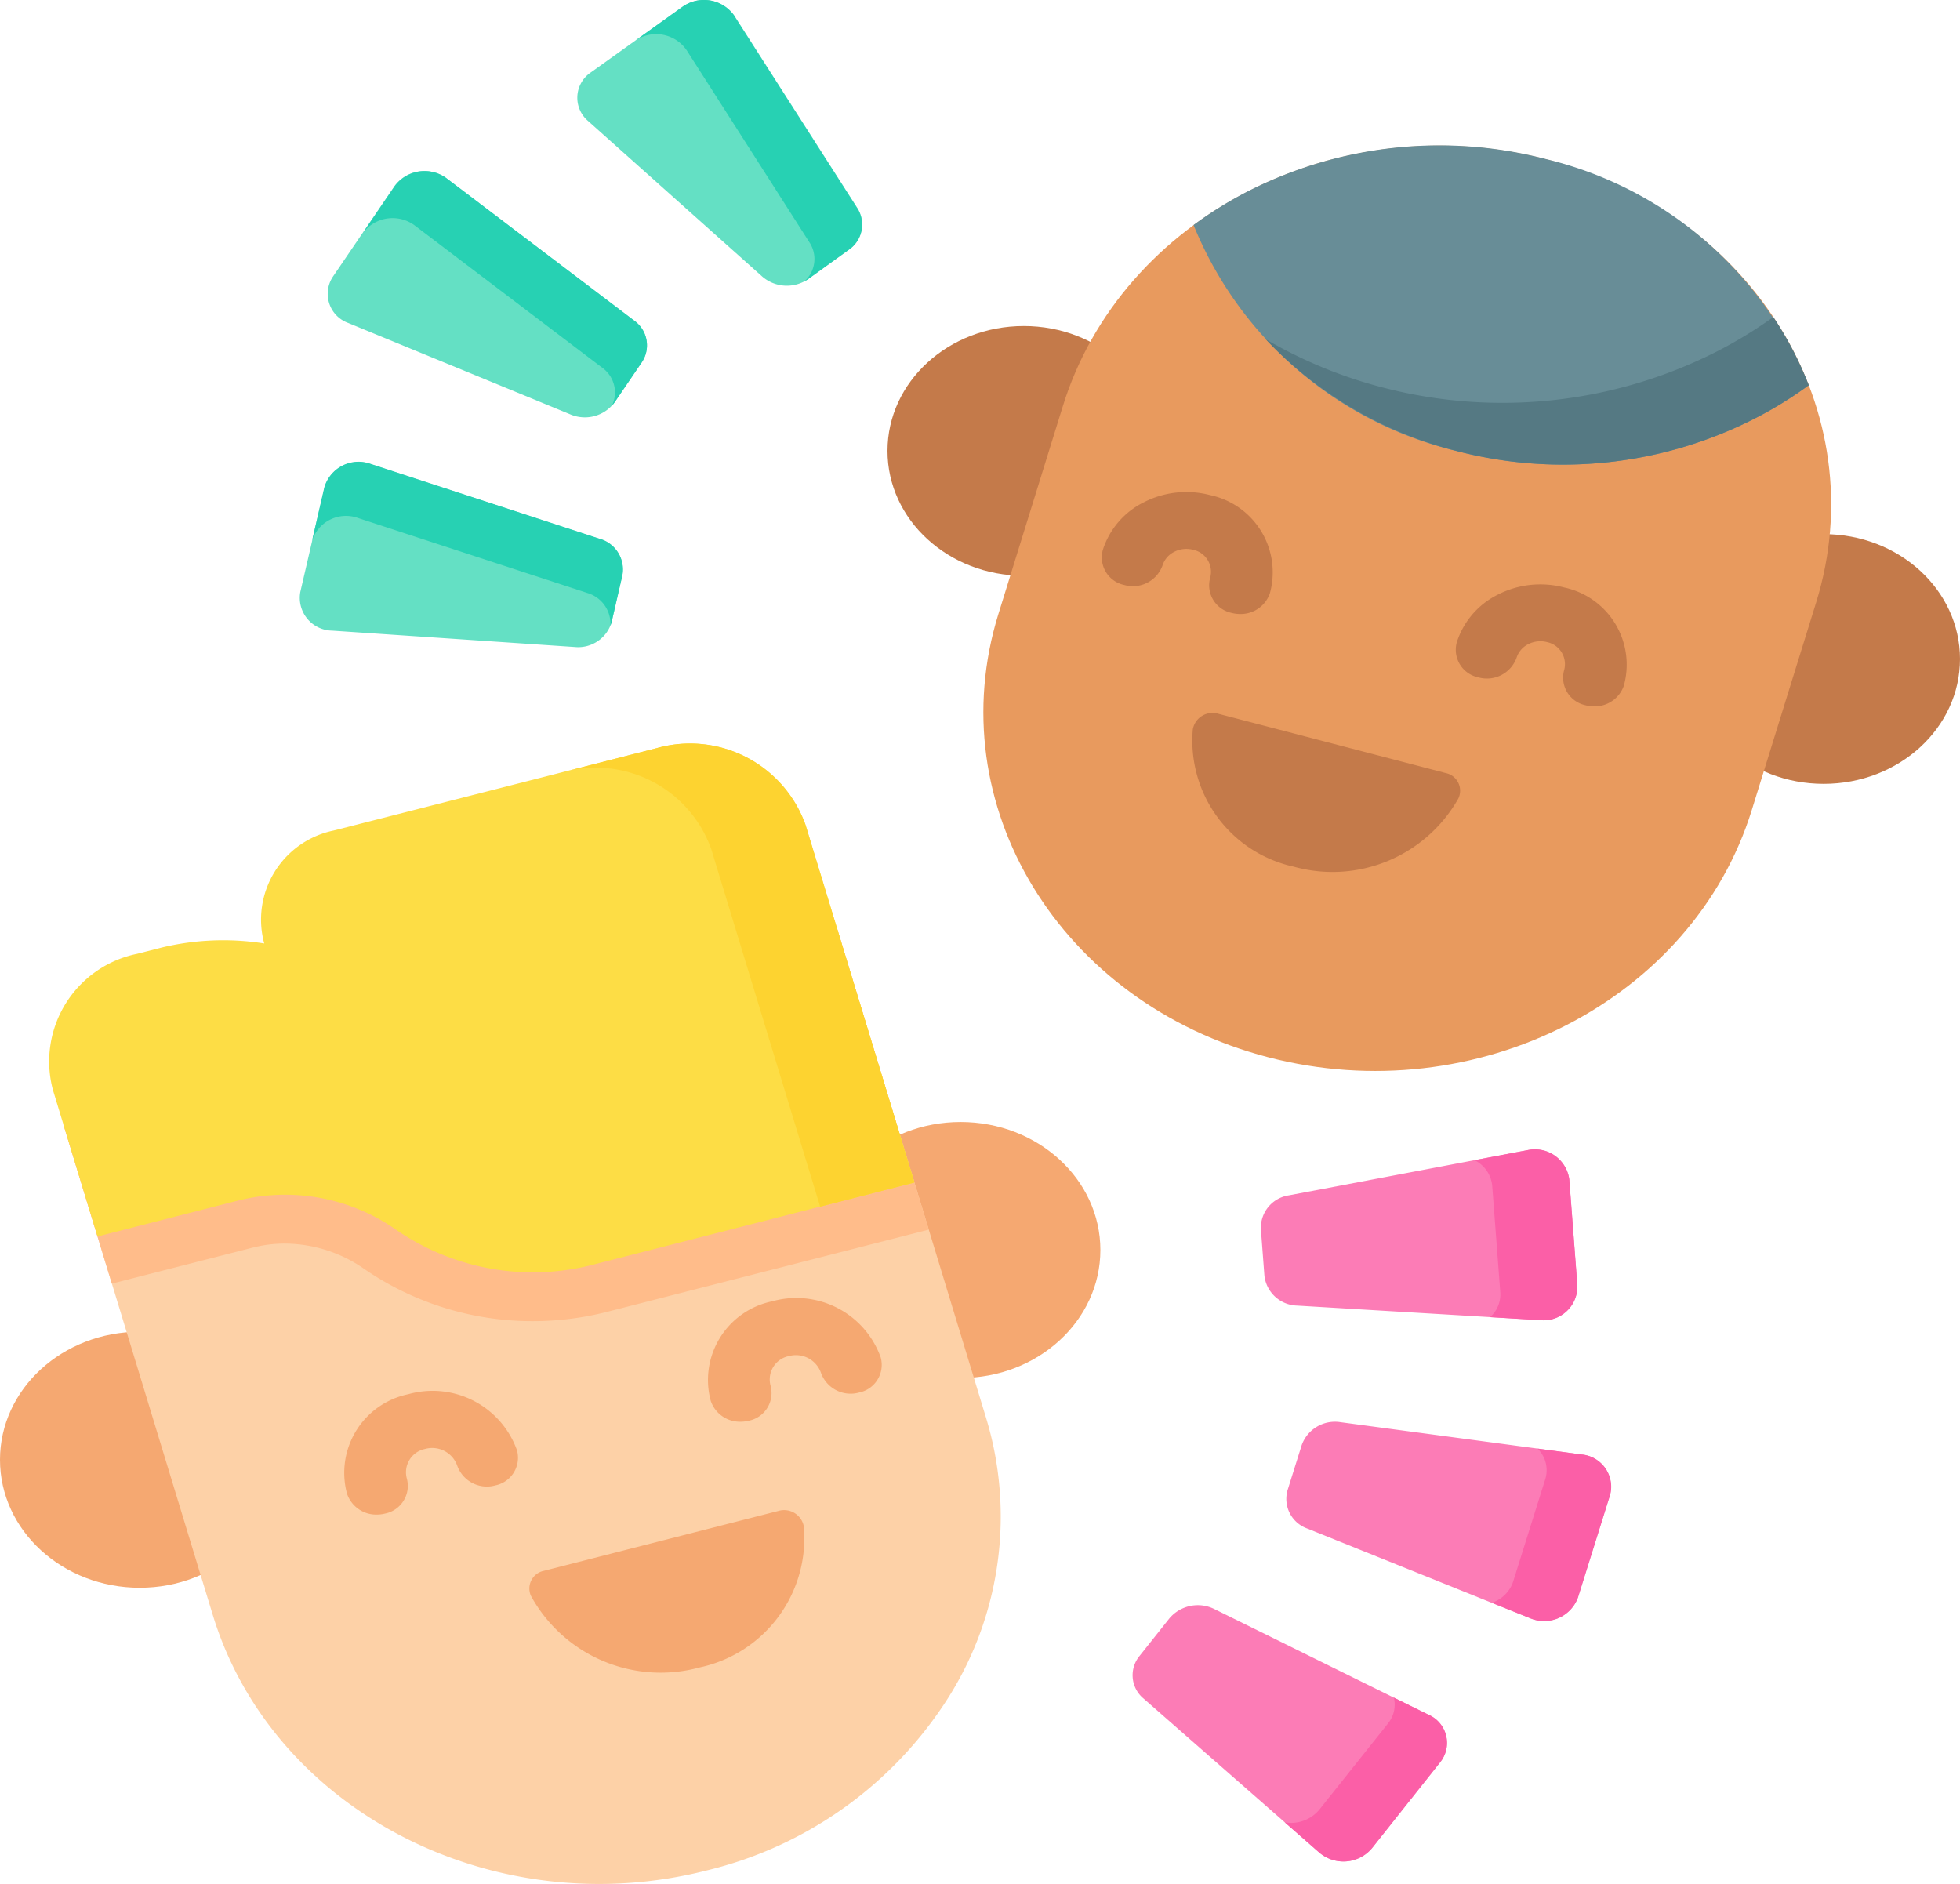
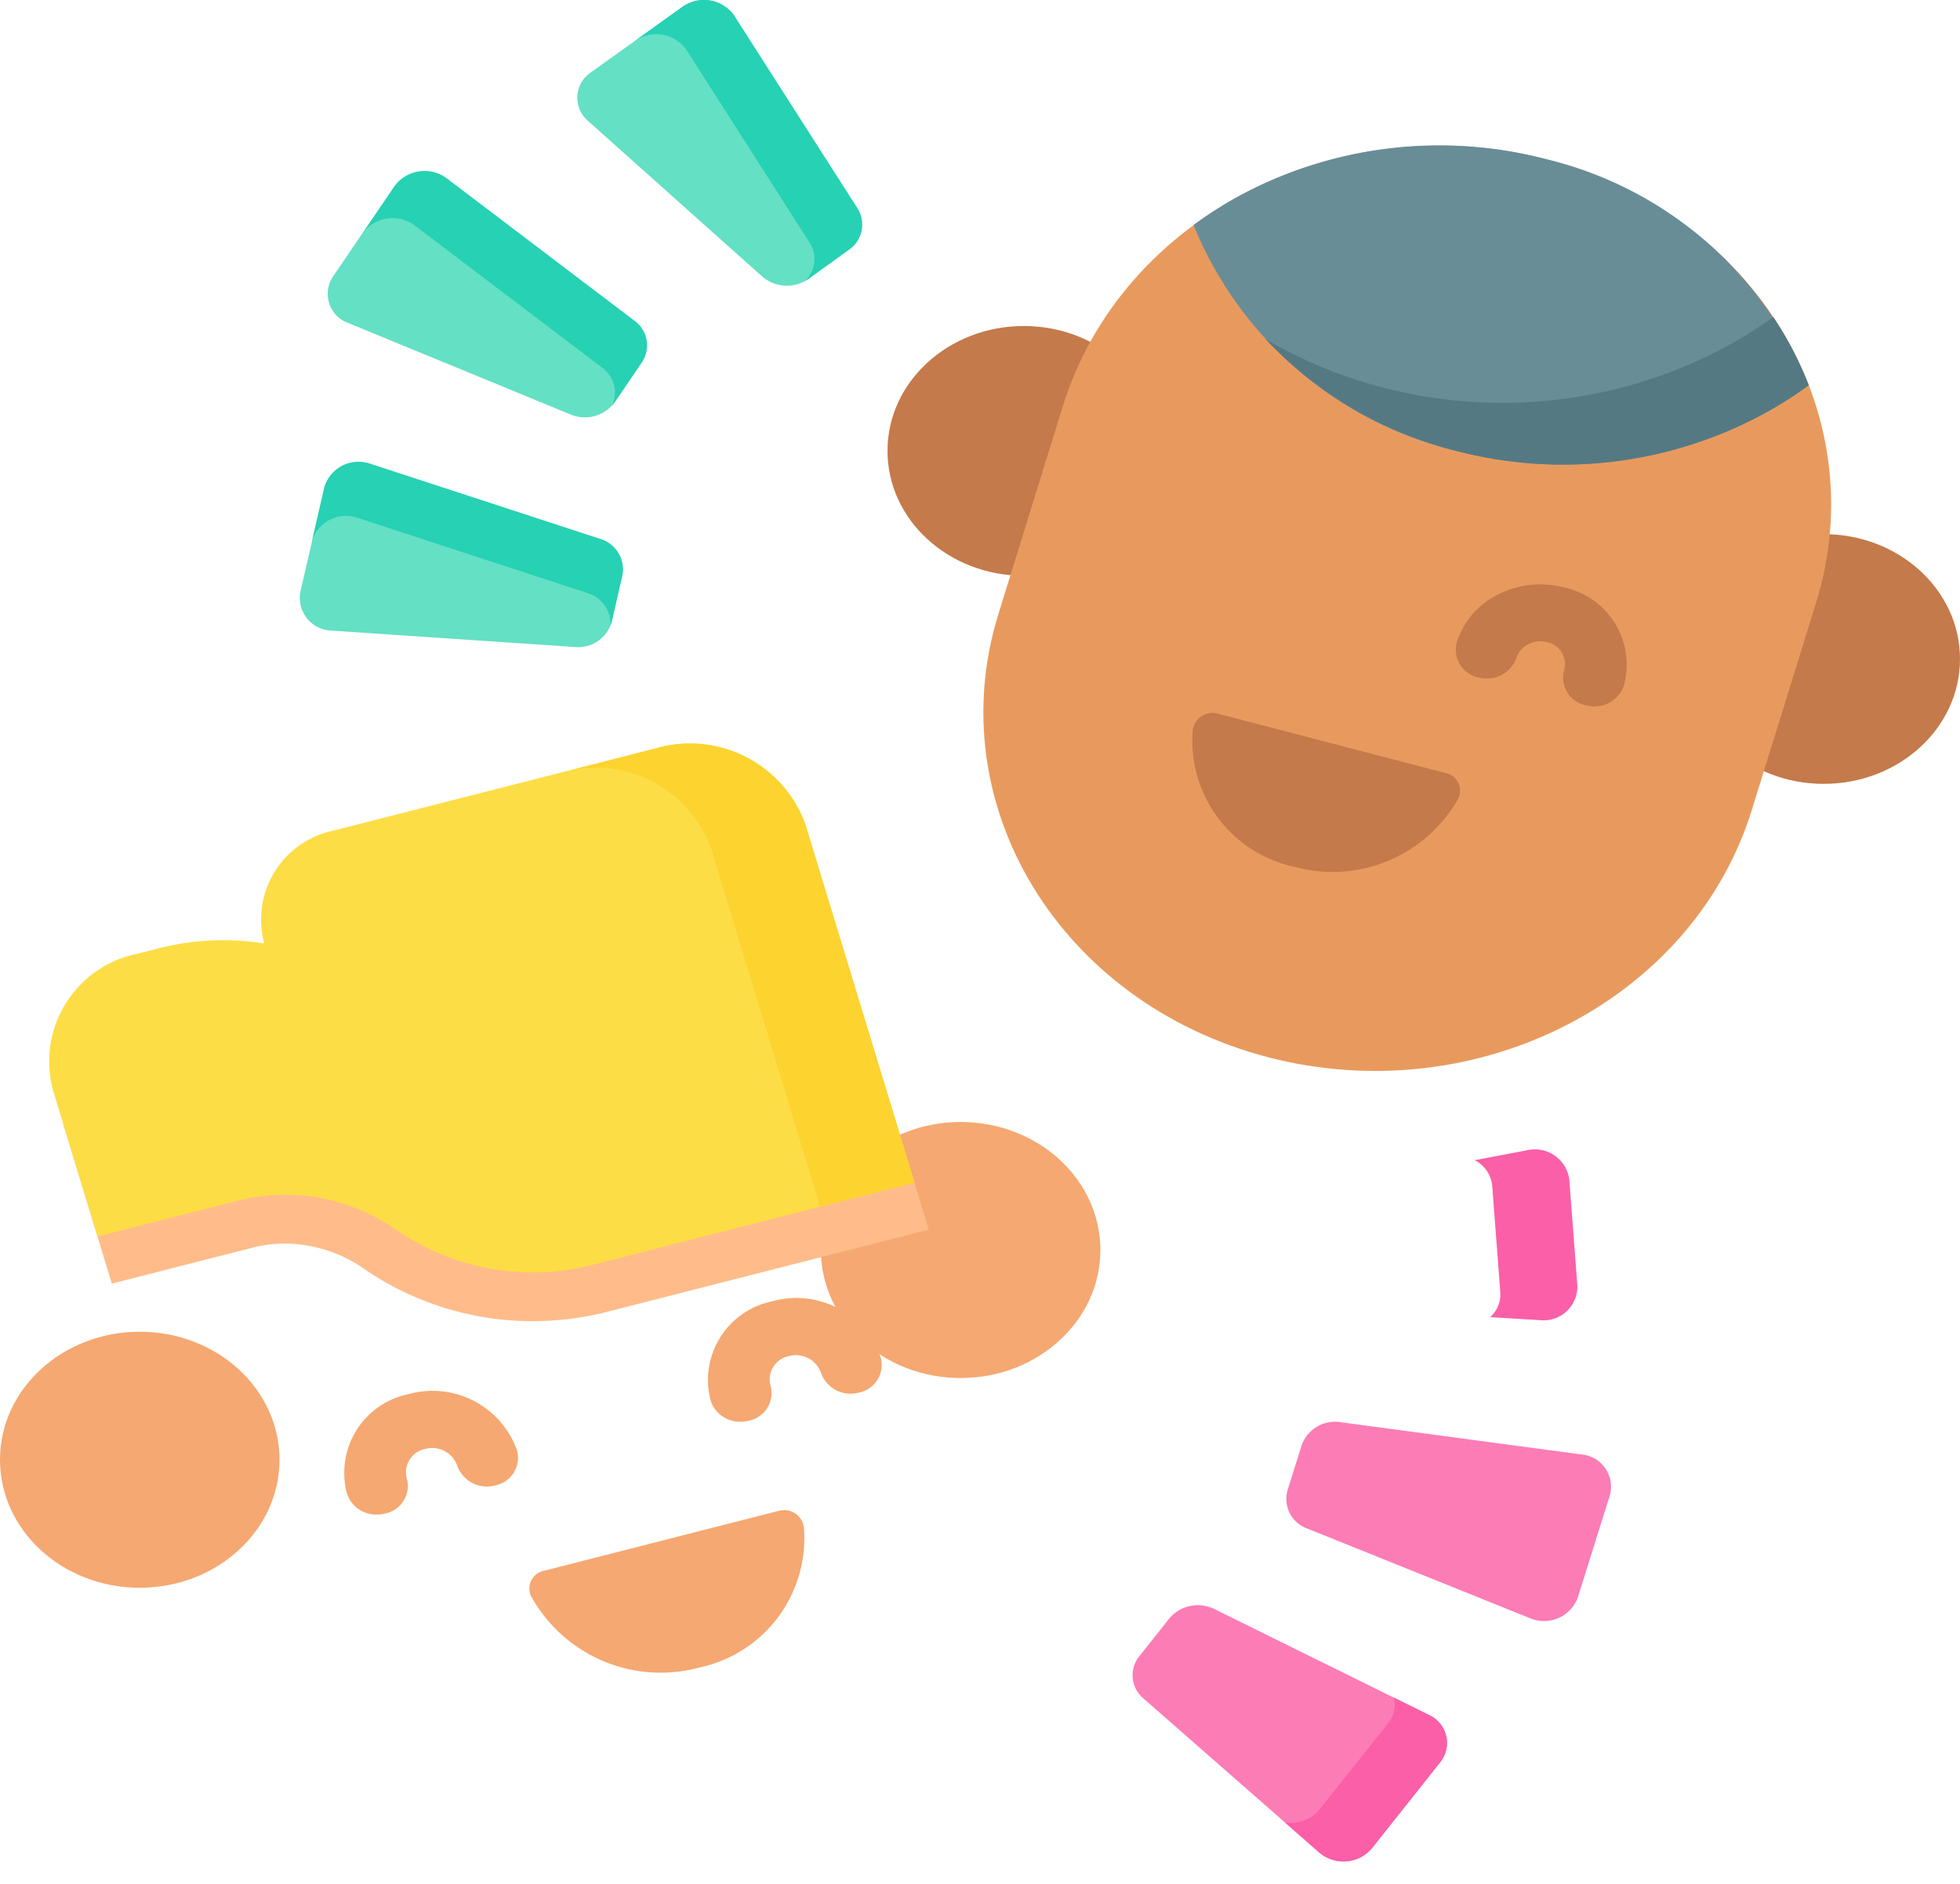
<svg xmlns="http://www.w3.org/2000/svg" id="laugh" width="40.576" height="39" viewBox="0 0 40.576 39">
  <ellipse id="Ellipse_13" data-name="Ellipse 13" cx="2.893" cy="2.65" rx="2.893" ry="2.65" transform="translate(0 27.569)" fill="#f5a871" />
  <ellipse id="Ellipse_14" data-name="Ellipse 14" cx="2.893" cy="2.65" rx="2.893" ry="2.65" transform="translate(16.994 23.227)" fill="#f5a871" />
-   <path id="Path_72" data-name="Path 72" d="M46.075,267.636a8.193,8.193,0,0,1-5.005,3.594c-4.419,1.129-9-1.238-10.234-5.287l-2.089-6.86-1.008-3.311,16.006-4.089,1.914,6.284,1.183,3.887A7.022,7.022,0,0,1,46.075,267.636Z" transform="translate(-26.431 -232.511)" fill="#fdd1a7" />
  <path id="Path_73" data-name="Path 73" d="M45.659,257.966l-6.65,1.7a6.249,6.249,0,0,1-1.548.195,6.14,6.14,0,0,1-3.491-1.083,2.893,2.893,0,0,0-1.641-.523,2.682,2.682,0,0,0-.663.083l-2.919.746-1.008-3.311,16.006-4.089Z" transform="translate(-26.432 -232.511)" fill="#ffbc8a" />
  <path id="Path_74" data-name="Path 74" d="M36.692,202.295,30.007,204a1.883,1.883,0,0,0-1.439,2.338,5.44,5.44,0,0,0-2.125.085l-.51.13a2.275,2.275,0,0,0-1.738,2.823l.922,3.028,2.92-.746a4,4,0,0,1,3.266.61,4.988,4.988,0,0,0,4.076.719l6.65-1.7-2.255-7.4a2.538,2.538,0,0,0-3.082-1.592Z" transform="translate(-23.098 -186.807)" fill="#fddd45" />
  <path id="Path_75" data-name="Path 75" d="M157.067,203.895l2.254,7.4-1.953.5-2.254-7.4a2.537,2.537,0,0,0-3.082-1.592l1.951-.5A2.538,2.538,0,0,1,157.067,203.895Z" transform="translate(-140.389 -186.815)" fill="#fdd330" />
  <g id="Group_20" data-name="Group 20" transform="translate(7.117 26.879)">
    <path id="Path_76" data-name="Path 76" d="M148.922,410.448a.415.415,0,0,1,.525.323,2.738,2.738,0,0,1-2.155,2.917,3.063,3.063,0,0,1-3.494-1.48.373.373,0,0,1,.269-.52Z" transform="translate(-139.923 -406.049)" fill="#f5a871" />
    <path id="Path_77" data-name="Path 77" d="M98.29,380.661a.637.637,0,0,1-.619-.431,1.662,1.662,0,0,1,1.269-2.061,1.855,1.855,0,0,1,2.25,1.162.584.584,0,0,1-.446.725.652.652,0,0,1-.792-.409.55.55,0,0,0-.667-.344.492.492,0,0,0-.376.611.584.584,0,0,1-.446.725A.705.705,0,0,1,98.29,380.661Z" transform="translate(-97.604 -376.186)" fill="#f5a871" />
    <path id="Path_78" data-name="Path 78" d="M188.8,355.419a.637.637,0,0,1-.619-.431,1.662,1.662,0,0,1,1.269-2.061,1.855,1.855,0,0,1,2.25,1.162.584.584,0,0,1-.446.725.652.652,0,0,1-.792-.409.55.55,0,0,0-.667-.344.493.493,0,0,0-.376.611.584.584,0,0,1-.446.725A.705.705,0,0,1,188.8,355.419Z" transform="translate(-180.584 -352.866)" fill="#f5a871" />
  </g>
  <ellipse id="Ellipse_15" data-name="Ellipse 15" cx="2.822" cy="2.585" rx="2.822" ry="2.585" transform="translate(18.373 6.749)" fill="#c47a4a" />
  <ellipse id="Ellipse_16" data-name="Ellipse 16" cx="2.822" cy="2.585" rx="2.822" ry="2.585" transform="translate(34.932 11.057)" fill="#c47a4a" />
  <path id="Path_79" data-name="Path 79" d="M258.481,44.988l-1.333,4.3c-1.223,3.945,1.277,8.051,5.584,9.172s8.79-1.17,10.013-5.115l1.333-4.3c1.223-3.945-1.277-8.051-5.584-9.172S259.7,41.043,258.481,44.988Z" transform="translate(-236.48 -36.574)" fill="#e89a5e" />
  <path id="Path_80" data-name="Path 80" d="M321.912,44.546a8.186,8.186,0,0,1-1.14.7,8.736,8.736,0,0,1-6.163.658,7.843,7.843,0,0,1-5.432-4.675,8.2,8.2,0,0,1,1.141-.706,8.741,8.741,0,0,1,6.162-.657A7.839,7.839,0,0,1,321.912,44.546Z" transform="translate(-284.468 -36.571)" fill="#688d97" />
  <path id="Path_81" data-name="Path 81" d="M338.326,87.585a8.186,8.186,0,0,1-1.14.7,8.735,8.735,0,0,1-6.162.658,8.177,8.177,0,0,1-3.944-2.313,9.519,9.519,0,0,0,2.421,1,9.8,9.8,0,0,0,6.911-.738,9.111,9.111,0,0,0,1.18-.719A7.152,7.152,0,0,1,338.326,87.585Z" transform="translate(-300.881 -79.61)" fill="#557983" />
  <path id="Path_82" data-name="Path 82" d="M314.023,195.062a.373.373,0,0,1,.264.527A2.992,2.992,0,0,1,310.879,197a2.67,2.67,0,0,1-2.089-2.844.415.415,0,0,1,.527-.321Z" transform="translate(-284.096 -179.059)" fill="#c47a4a" />
-   <path id="Path_83" data-name="Path 83" d="M289.1,136.253a.7.7,0,0,1-.176-.023.584.584,0,0,1-.443-.727.466.466,0,0,0-.353-.58.55.55,0,0,0-.39.042.476.476,0,0,0-.243.282.652.652,0,0,1-.793.405.583.583,0,0,1-.443-.727,1.668,1.668,0,0,1,.854-.988,1.931,1.931,0,0,1,1.366-.146,1.634,1.634,0,0,1,1.238,2.034A.638.638,0,0,1,289.1,136.253Z" transform="translate(-263.428 -123.542)" fill="#c47a4a" />
  <path id="Path_84" data-name="Path 84" d="M377.278,161.3a.7.7,0,0,1-.176-.023.584.584,0,0,1-.443-.727.466.466,0,0,0-.353-.58.549.549,0,0,0-.389.042.476.476,0,0,0-.243.282.653.653,0,0,1-.794.405.584.584,0,0,1-.443-.727,1.669,1.669,0,0,1,.854-.988,1.932,1.932,0,0,1,1.366-.146,1.634,1.634,0,0,1,1.238,2.034A.638.638,0,0,1,377.278,161.3Z" transform="translate(-344.278 -146.677)" fill="#c47a4a" />
  <path id="Path_85" data-name="Path 85" d="M332.261,387.831l.292-.93a.731.731,0,0,1,.8-.475l4.986.668a.67.67,0,0,1,.594.843l-.665,2.12a.745.745,0,0,1-.992.426l-4.613-1.857A.651.651,0,0,1,332.261,387.831Z" transform="translate(-305.605 -356.985)" fill="#fc7cb6" />
-   <path id="Path_86" data-name="Path 86" d="M385.829,394.644l-.664,2.12a.745.745,0,0,1-.992.426l-.794-.319a.688.688,0,0,0,.444-.44l.665-2.12a.626.626,0,0,0-.161-.631l.907.122A.67.67,0,0,1,385.829,394.644Z" transform="translate(-352.497 -363.692)" fill="#fb5fa7" />
-   <path id="Path_87" data-name="Path 87" d="M325.972,315.046l-.073-.965a.678.678,0,0,1,.578-.7l4.934-.935a.718.718,0,0,1,.873.606l.167,2.2a.7.7,0,0,1-.773.711l-5.028-.3A.7.7,0,0,1,325.972,315.046Z" transform="translate(-299.796 -288.635)" fill="#fc7cb6" />
  <path id="Path_88" data-name="Path 88" d="M380.489,315.962l-1.034-.062a.629.629,0,0,0,.211-.517l-.167-2.2a.661.661,0,0,0-.365-.532l1.087-.206a.718.718,0,0,1,.873.606l.168,2.2A.7.7,0,0,1,380.489,315.962Z" transform="translate(-348.607 -288.633)" fill="#fb5fa7" />
  <path id="Path_89" data-name="Path 89" d="M294.1,437.308l.621-.782a.77.77,0,0,1,.933-.195l4.436,2.189a.637.637,0,0,1,.243.978l-1.416,1.784a.771.771,0,0,1-1.091.09l-3.641-3.191A.626.626,0,0,1,294.1,437.308Z" transform="translate(-270.514 -403.021)" fill="#fc7cb6" />
  <path id="Path_90" data-name="Path 90" d="M335.083,462.693l-1.416,1.784a.77.77,0,0,1-1.09.089l-.714-.625a.758.758,0,0,0,.717-.264L334,461.895a.62.62,0,0,0,.122-.536l.722.357A.636.636,0,0,1,335.083,462.693Z" transform="translate(-305.266 -426.216)" fill="#fb5fa7" />
  <path id="Path_91" data-name="Path 91" d="M100.134,50.466l-.558.821a.764.764,0,0,1-.915.255l-4.6-1.893a.641.641,0,0,1-.319-.96l1.273-1.872a.768.768,0,0,1,1.081-.161L99.981,49.6A.628.628,0,0,1,100.134,50.466Z" transform="translate(-86.85 -42.962)" fill="#64e0c4" />
  <path id="Path_92" data-name="Path 92" d="M104.054,46.656l3.88,2.944a.628.628,0,0,1,.153.865l-.558.821a.582.582,0,0,1-.058.073.628.628,0,0,0-.2-.785l-3.88-2.944a.768.768,0,0,0-1.081.161l.663-.974A.768.768,0,0,1,104.054,46.656Z" transform="translate(-94.803 -42.961)" fill="#27d1b3" />
  <path id="Path_93" data-name="Path 93" d="M93.271,127.9l-.218.947a.72.72,0,0,1-.765.527l-5.025-.339a.679.679,0,0,1-.658-.8l.5-2.158a.736.736,0,0,1,.956-.49l4.746,1.551A.659.659,0,0,1,93.271,127.9Z" transform="translate(-80.388 -115.98)" fill="#64e0c4" />
  <path id="Path_94" data-name="Path 94" d="M90.869,125.579l4.745,1.551a.659.659,0,0,1,.467.765l-.218.946a.53.53,0,0,1-.027.087.665.665,0,0,0-.48-.676L90.61,126.7a.736.736,0,0,0-.956.49l.259-1.123A.737.737,0,0,1,90.869,125.579Z" transform="translate(-83.199 -115.977)" fill="#27d1b3" />
  <path id="Path_95" data-name="Path 95" d="M161.34,5.172l-.831.6a.778.778,0,0,1-.956-.047L155.942,2.5a.631.631,0,0,1,.059-1l1.9-1.36a.767.767,0,0,1,1.076.188l2.547,3.982A.63.63,0,0,1,161.34,5.172Z" transform="translate(-143.772 0.001)" fill="#64e0c4" />
  <path id="Path_96" data-name="Path 96" d="M172.073.332l2.547,3.982a.629.629,0,0,1-.179.861l-.831.6a.634.634,0,0,1-.082.05.622.622,0,0,0,.106-.8L171.087,1.04a.766.766,0,0,0-1.076-.188L171,.144a.767.767,0,0,1,1.076.187Z" transform="translate(-156.873 -0.002)" fill="#27d1b3" />
</svg>